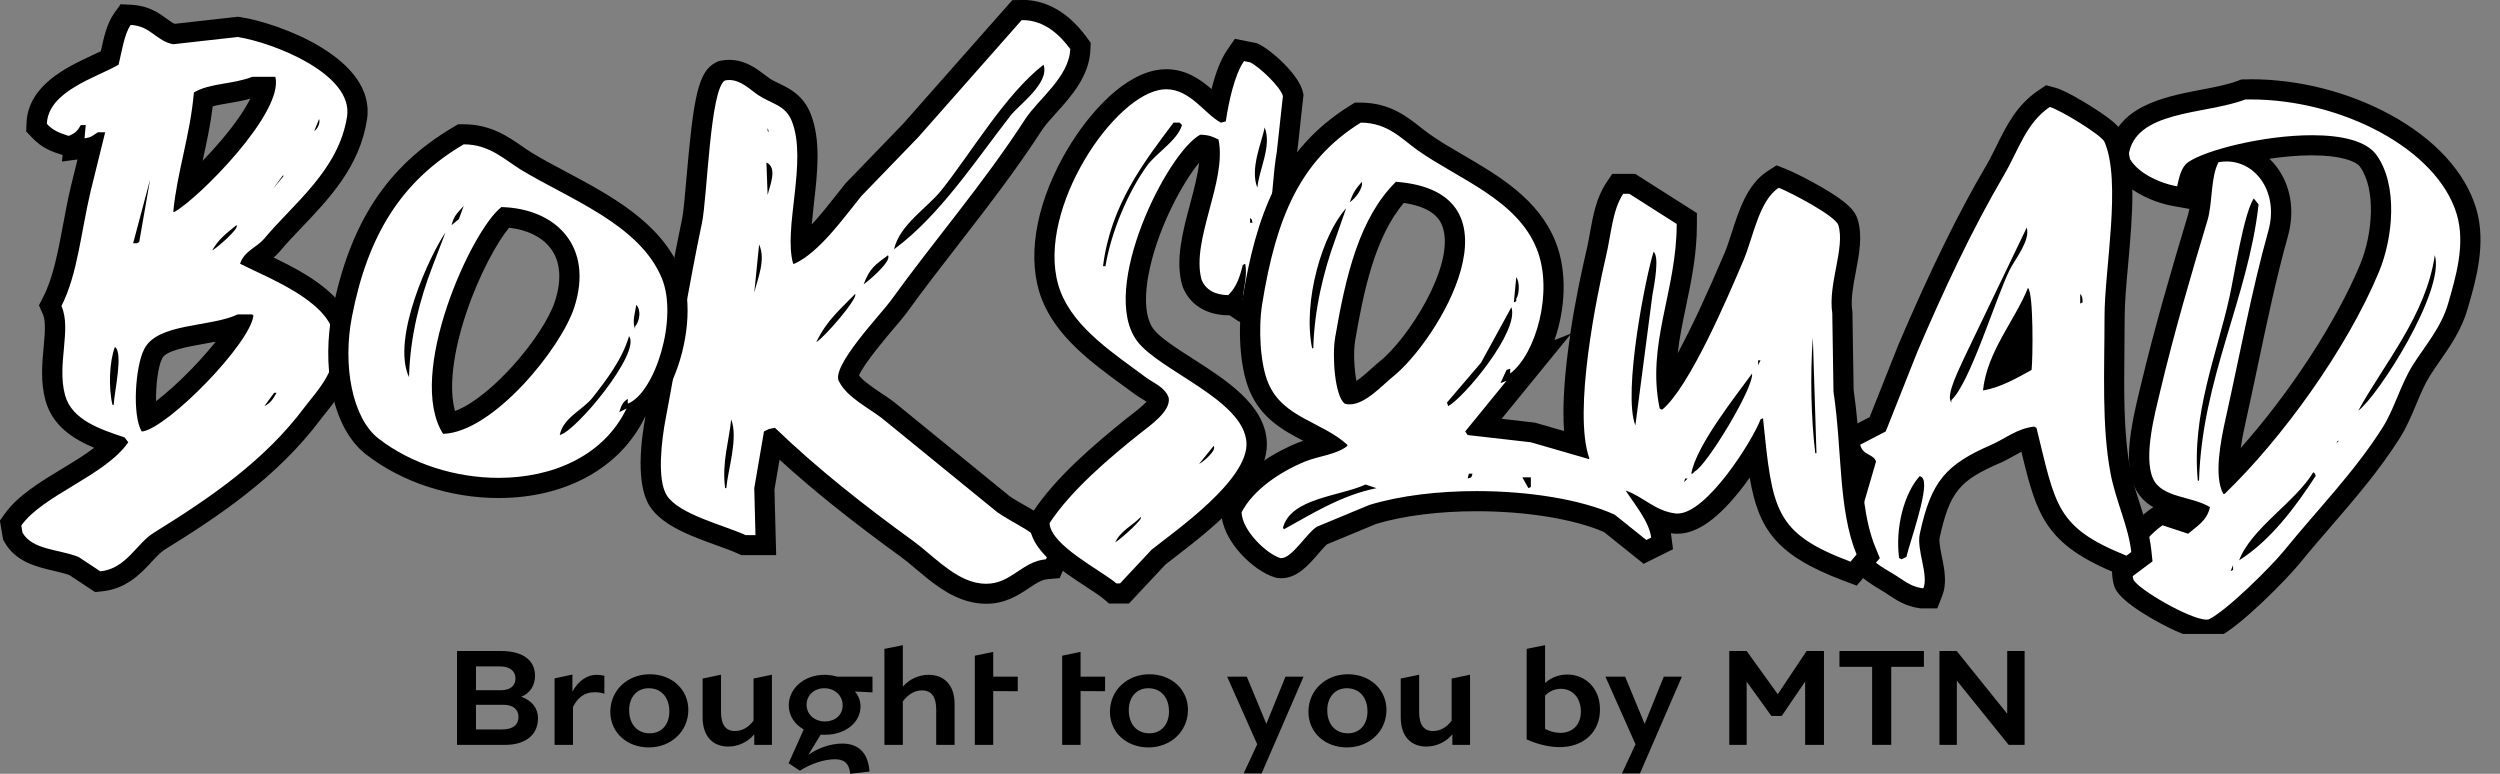
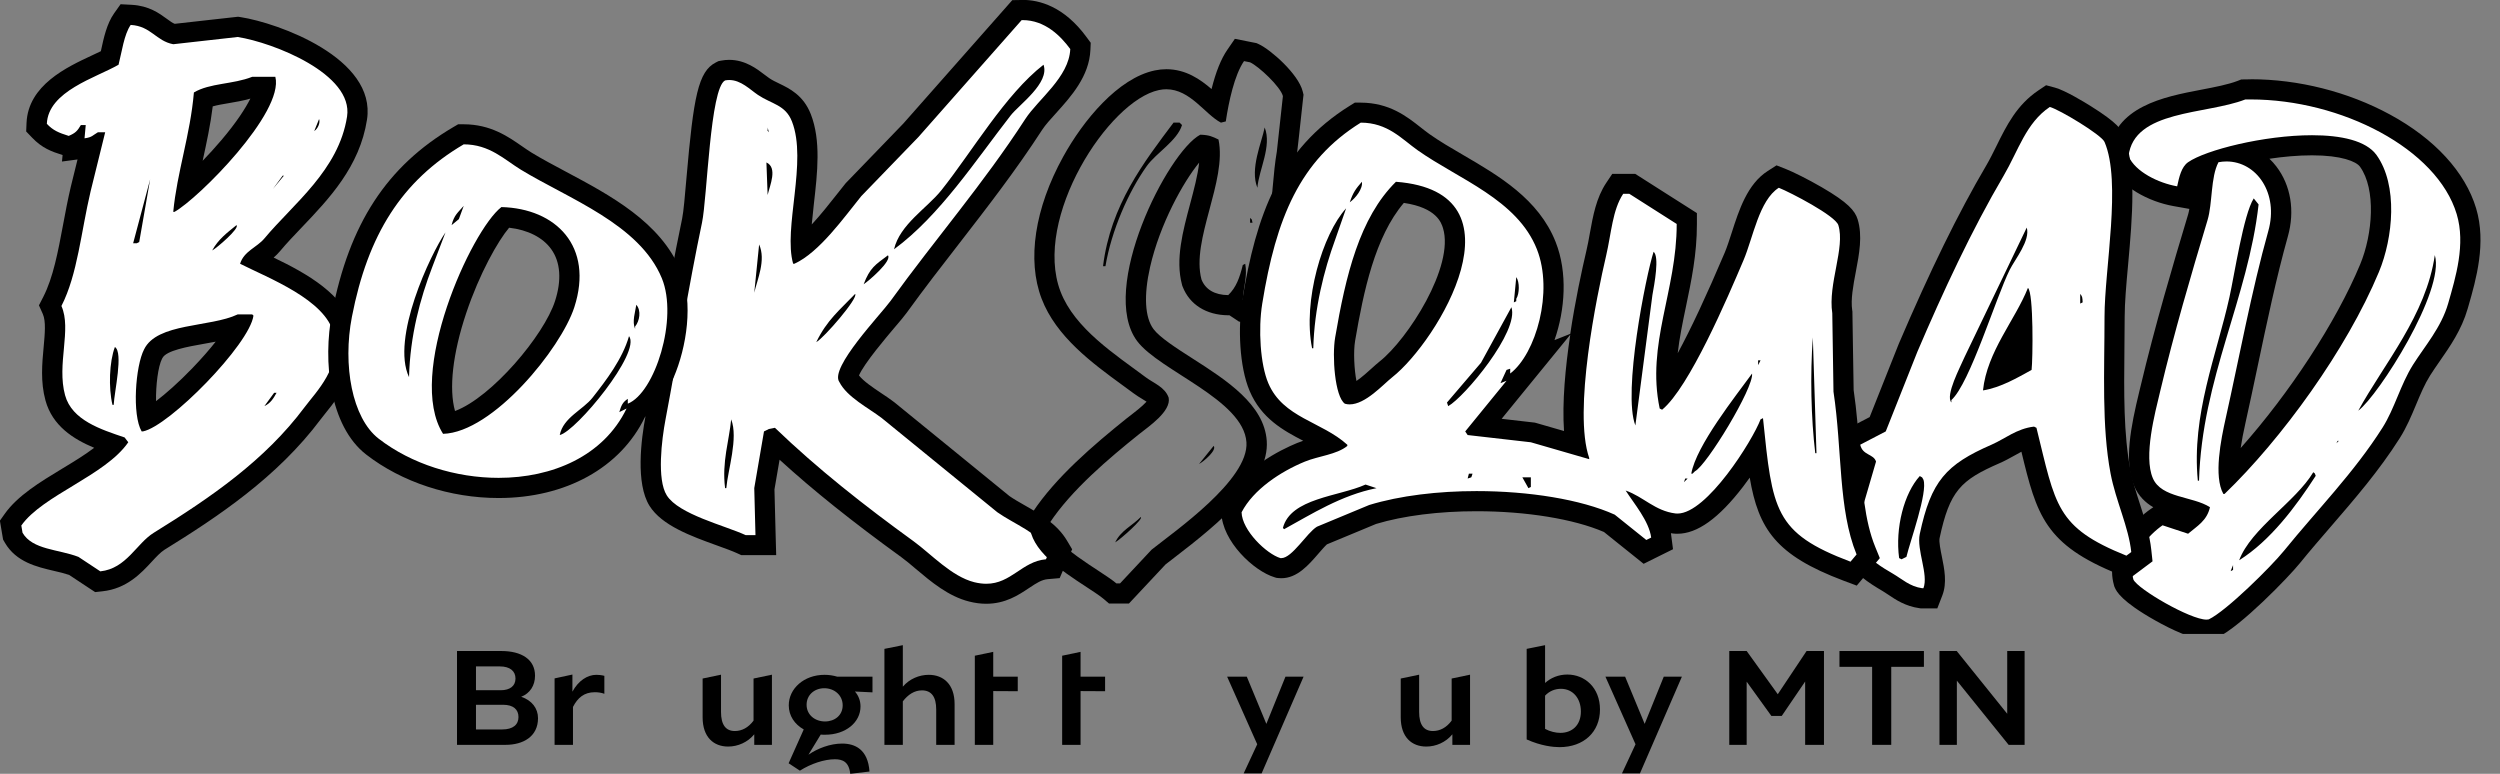
<svg xmlns="http://www.w3.org/2000/svg" width="168" height="52" viewBox="0 0 168 52" fill="none">
  <rect x="0" y="0" width="168" height="52" fill="#808080" stroke="none" />
  <g clip-path="url(#clip0_4124_34222)">
    <path fill-rule="evenodd" clip-rule="evenodd" d="M66.276 39.908C65.963 39.908 65.636 39.864 65.303 39.779C64.054 39.465 62.954 38.54 61.988 37.722C61.631 37.422 61.297 37.138 60.984 36.912C57.22 34.183 54.409 31.896 51.935 29.549L51.37 32.849L51.469 36.638H49.968L49.832 36.574C49.475 36.409 48.964 36.226 48.426 36.03C46.79 35.439 44.935 34.771 44.23 33.642C43.376 32.281 43.825 29.282 44.057 28.053C44.387 26.317 44.693 24.578 44.993 22.896C45.486 20.116 45.949 17.488 46.511 14.83C46.613 14.337 46.711 13.199 46.817 11.993C47.242 7.069 47.548 5.245 48.42 4.799L48.505 4.755L48.6 4.739C48.736 4.712 48.872 4.698 49.008 4.698C49.849 4.698 50.502 5.198 50.979 5.563C51.094 5.654 51.207 5.738 51.316 5.813C51.561 5.978 51.809 6.096 52.071 6.221C52.721 6.532 53.456 6.887 53.858 7.91C54.494 9.531 54.256 11.601 54.028 13.601C53.899 14.722 53.776 15.796 53.827 16.668C54.882 15.887 55.951 14.526 56.774 13.479C56.978 13.219 57.169 12.976 57.349 12.757L57.367 12.733L61.226 8.741L68.338 0.682L68.713 0.676C70.125 0.676 71.387 1.425 72.47 2.901L72.609 3.09L72.599 3.323C72.534 4.867 71.438 6.079 70.472 7.147C70.081 7.582 69.71 7.991 69.468 8.363C67.712 11.075 65.786 13.554 63.924 15.955C62.754 17.465 61.545 19.022 60.382 20.633C60.228 20.842 59.96 21.163 59.616 21.565C58.963 22.331 57.002 24.642 56.992 25.334L57.009 25.364C57.309 25.959 58.122 26.503 58.84 26.982C59.139 27.181 59.422 27.371 59.674 27.563L67.43 33.882C67.736 34.095 68.097 34.304 68.481 34.524C69.444 35.075 70.537 35.703 71.115 36.672L71.292 36.966L70.751 38.219L70.346 38.256C69.754 38.307 69.298 38.614 68.77 38.965C68.11 39.404 67.362 39.904 66.276 39.904V39.908Z" fill="white" />
    <path d="M68.716 1.351C70.23 1.351 71.282 2.425 71.922 3.296C71.843 5.188 69.761 6.67 68.9 7.998C66.061 12.378 62.859 16.049 59.834 20.237C59.201 21.112 55.726 24.729 56.403 25.668C56.921 26.692 58.367 27.414 59.262 28.1C61.848 30.207 64.435 32.315 67.021 34.423C68.127 35.203 69.836 35.844 70.533 37.016C70.451 37.206 70.37 37.395 70.288 37.584C68.678 37.726 67.957 39.229 66.276 39.229C66.031 39.229 65.762 39.195 65.469 39.124C63.941 38.739 62.563 37.222 61.386 36.368C58.095 33.983 54.961 31.525 52.075 28.748C51.938 28.776 51.802 28.802 51.666 28.83L51.34 28.992C51.122 30.262 50.904 31.532 50.686 32.801C50.713 33.855 50.741 34.909 50.768 35.963H50.114C48.709 35.314 45.609 34.568 44.806 33.288C44.135 32.217 44.465 29.546 44.724 28.181C45.581 23.662 46.266 19.278 47.174 14.969C47.528 13.29 47.715 5.917 48.726 5.404C48.821 5.387 48.913 5.377 49.005 5.377C49.791 5.377 50.4 6.018 50.931 6.376C51.86 7.001 52.779 7.038 53.218 8.16C54.273 10.848 52.619 15.347 53.3 17.725H53.382C55.066 16.961 56.737 14.584 57.874 13.185C59.153 11.861 60.433 10.537 61.712 9.214C64.026 6.593 66.341 3.972 68.655 1.351C68.675 1.351 68.695 1.351 68.716 1.351V1.351ZM60.079 16.752C63.159 14.486 65.572 10.764 67.92 7.754C68.484 7.032 70.554 5.579 70.125 4.35C67.552 6.349 65.33 10.183 63.264 12.78C62.301 13.989 60.47 15.077 60.079 16.752ZM51.666 8.889L51.585 8.565C51.619 8.872 51.493 8.666 51.666 8.889ZM51.585 13.104C51.738 12.456 52.269 11.27 51.503 10.916C51.53 11.645 51.557 12.375 51.585 13.104ZM50.686 19.67C50.89 18.775 51.486 17.481 51.013 16.428C50.904 17.509 50.795 18.589 50.686 19.67ZM58.037 19.103C58.374 18.883 59.956 17.532 59.67 17.157C58.813 17.796 58.462 17.991 58.037 19.103ZM54.852 22.993C55.359 22.72 57.7 20.021 57.465 19.751C56.42 20.842 55.573 21.507 54.852 22.993ZM48.726 32.801H48.808C48.91 31.589 49.628 29.427 49.134 28.181C49.005 29.603 48.501 31.035 48.726 32.801V32.801ZM68.716 -8.11024e-05C68.685 -8.11024e-05 68.658 -8.11024e-05 68.627 -8.11024e-05L68.025 0.01L67.63 0.459L60.708 8.298L59.456 9.595L56.89 12.25L56.849 12.29L56.812 12.334C56.631 12.557 56.434 12.804 56.23 13.067C55.736 13.692 55.151 14.438 54.549 15.084C54.59 14.627 54.644 14.151 54.695 13.678C54.933 11.595 55.178 9.443 54.484 7.667C53.984 6.393 53.045 5.944 52.361 5.613C52.122 5.498 51.894 5.39 51.694 5.252C51.608 5.194 51.503 5.113 51.391 5.029C50.867 4.627 50.077 4.022 49.005 4.022C48.825 4.022 48.644 4.039 48.467 4.073L48.277 4.11L48.103 4.198C46.922 4.799 46.606 6.478 46.133 11.932C46.031 13.118 45.935 14.236 45.84 14.688C45.279 17.36 44.812 19.991 44.319 22.774C44.023 24.456 43.713 26.192 43.386 27.924C43.08 29.546 42.706 32.487 43.648 33.994C44.479 35.318 46.449 36.03 48.188 36.658C48.712 36.847 49.206 37.026 49.536 37.178L49.808 37.303H52.16L52.122 35.919L52.081 34.338L52.044 32.889L52.323 31.265L52.388 30.893C54.661 32.967 57.251 35.037 60.579 37.449C60.872 37.661 61.198 37.935 61.542 38.229C62.566 39.093 63.727 40.073 65.129 40.424C65.517 40.522 65.902 40.573 66.269 40.573C67.566 40.573 68.44 39.989 69.145 39.519C69.665 39.171 70.002 38.958 70.4 38.921L71.21 38.85L71.53 38.107L71.677 37.77L71.775 37.54L72.048 36.912L71.697 36.321C71.03 35.199 69.856 34.524 68.818 33.933C68.457 33.727 68.114 33.531 67.838 33.338L63.972 30.187L60.12 27.05L60.103 27.036L60.086 27.023C59.813 26.813 59.511 26.611 59.214 26.415C58.68 26.057 58.03 25.624 57.724 25.229C58.064 24.425 59.599 22.619 60.133 21.99C60.501 21.558 60.766 21.247 60.933 21.014C62.09 19.413 63.295 17.86 64.462 16.357C66.33 13.945 68.267 11.453 70.036 8.72C70.247 8.396 70.601 8.004 70.976 7.592C71.966 6.495 73.201 5.13 73.276 3.344L73.296 2.874L73.017 2.496C71.503 0.425 69.839 -0.007 68.713 -0.007L68.716 -8.11024e-05Z" fill="black" />
    <path fill-rule="evenodd" clip-rule="evenodd" d="M4.958 38.026C4.598 37.895 4.196 37.8 3.777 37.706C2.726 37.462 1.531 37.185 0.926 36.138L0.864 36.034L0.718 35.156L0.878 34.929C1.661 33.818 3.049 32.977 4.519 32.086C5.67 31.386 6.854 30.67 7.633 29.86C6.037 29.309 4.22 28.57 3.72 26.739C3.406 25.604 3.519 24.426 3.617 23.385C3.709 22.406 3.798 21.484 3.509 20.839L3.379 20.545L3.526 20.258C4.233 18.873 4.564 17.107 4.914 15.239C5.071 14.408 5.231 13.55 5.428 12.709L6.122 9.899C6.02 9.926 5.908 9.95 5.772 9.967L4.928 10.078L4.962 9.724C4.938 9.734 4.659 9.852 4.659 9.852L4.417 9.778C3.716 9.558 3.216 9.372 2.658 8.788L2.46 8.582L2.474 8.295C2.563 6.164 4.843 5.103 6.503 4.327C6.82 4.178 7.119 4.039 7.378 3.904C7.405 3.779 7.436 3.648 7.463 3.513C7.63 2.743 7.817 1.871 8.229 1.29L8.447 0.983L8.824 1.003C9.774 1.057 10.345 1.473 10.808 1.81C11.111 2.03 11.353 2.209 11.68 2.29L15.988 1.807L16.08 1.821C18.299 2.168 24.557 4.347 23.999 7.94C23.539 10.889 21.552 12.973 19.799 14.81C19.258 15.377 18.748 15.915 18.295 16.455C18.053 16.742 17.764 16.955 17.509 17.144C17.356 17.255 17.223 17.357 17.118 17.451C17.213 17.498 17.312 17.542 17.414 17.593C19.585 18.62 22.556 20.021 23.09 22.274C23.621 24.527 22.273 26.199 21.382 27.306C21.249 27.472 21.123 27.631 21.014 27.776C18.166 31.589 14.198 34.217 10.699 36.378C10.356 36.591 10.039 36.935 9.699 37.3C9.032 38.023 8.201 38.921 6.82 39.07L6.575 39.097L4.965 38.03L4.958 38.026ZM16.114 21.808C15.375 22.122 14.463 22.284 13.578 22.44C12.159 22.69 10.693 22.95 10.298 23.774C9.862 24.615 9.658 26.945 9.93 28.151C11.56 27.29 15.134 23.726 16.114 21.808ZM13.674 6.65C13.527 8.028 13.248 9.325 12.976 10.585C12.813 11.345 12.653 12.078 12.527 12.811C14.508 11.108 17.567 7.626 17.853 5.84H17.08C16.471 6.063 15.852 6.171 15.246 6.272C14.671 6.37 14.123 6.464 13.674 6.65V6.65Z" fill="white" />
    <path d="M8.783 1.675C10.152 1.753 10.478 2.753 11.642 2.972C13.085 2.81 14.528 2.648 15.971 2.486C18.363 2.861 23.767 4.972 23.322 7.836C22.76 11.436 19.718 13.685 17.768 16.023C17.264 16.627 16.393 16.874 16.134 17.725C18.05 18.694 21.886 20.143 22.423 22.426C22.954 24.675 21.27 26.293 20.463 27.371C17.808 30.927 14.191 33.416 10.335 35.801C9.165 36.523 8.504 38.205 6.742 38.395C6.252 38.07 5.761 37.746 5.271 37.422C3.917 36.902 2.181 36.952 1.514 35.801C1.487 35.639 1.46 35.476 1.433 35.314C2.872 33.271 7.072 31.964 8.62 29.721C8.538 29.613 8.457 29.505 8.375 29.397C6.779 28.857 4.836 28.242 4.373 26.56C3.801 24.473 4.829 22.136 4.128 20.562C5.214 18.441 5.448 15.566 6.088 12.861C6.415 11.537 6.742 10.213 7.068 8.889H6.578C6.231 9.089 6.197 9.227 5.68 9.295C5.707 8.997 5.734 8.7 5.761 8.403H5.435C5.197 8.802 5.077 8.937 4.618 9.133C3.931 8.916 3.573 8.768 3.148 8.322C3.24 6.123 6.449 5.225 7.967 4.35C8.184 3.506 8.338 2.307 8.783 1.675V1.675ZM11.642 14.239H11.724C13.327 13.348 19.108 7.555 18.503 5.161H16.951C15.648 5.677 14.106 5.573 13.03 6.214C12.786 9.068 11.894 11.581 11.642 14.239V14.239ZM21.116 8.808C21.365 8.646 21.535 8.238 21.443 7.998C21.334 8.268 21.225 8.538 21.116 8.808ZM18.339 12.699C18.584 12.402 18.829 12.105 19.075 11.807H18.993C18.775 12.105 18.557 12.402 18.339 12.699V12.699ZM8.947 16.347H9.192L9.355 16.266C9.6 14.861 9.845 13.456 10.09 12.051C9.709 13.483 9.328 14.915 8.947 16.347ZM14.256 16.833C14.559 16.678 16.141 15.317 15.889 15.131C15.249 15.651 14.667 16.083 14.256 16.833ZM9.519 28.992H9.6C11.363 28.654 16.774 23.145 17.033 21.21L16.951 21.129H15.971C14.12 22.007 10.55 21.686 9.682 23.48C9.103 24.594 8.865 27.874 9.519 28.992V28.992ZM7.558 27.209H7.64C7.684 26.314 8.3 23.696 7.722 23.318C7.344 24.297 7.286 26.067 7.558 27.209V27.209ZM17.768 27.29C18.173 27.104 18.38 26.773 18.584 26.398H18.421C18.203 26.695 17.985 26.992 17.768 27.29ZM8.103 0.284L7.667 0.898C7.177 1.594 6.973 2.536 6.793 3.367L6.776 3.442C6.599 3.529 6.405 3.617 6.204 3.712C4.485 4.512 1.889 5.725 1.783 8.265L1.759 8.835L2.158 9.251C2.825 9.95 3.454 10.183 4.206 10.419L4.165 10.855L5.21 10.716L4.761 12.537C4.557 13.405 4.393 14.273 4.237 15.111C3.897 16.931 3.573 18.65 2.91 19.947L2.617 20.518L2.879 21.105C3.093 21.588 3.015 22.429 2.933 23.318C2.831 24.415 2.712 25.658 3.056 26.911C3.526 28.62 4.931 29.509 6.33 30.093C5.69 30.579 4.917 31.049 4.159 31.505C2.692 32.393 1.177 33.312 0.313 34.538L-0.007 34.99L0.085 35.534L0.146 35.899L0.167 36.02L0.208 36.26L0.33 36.473C1.086 37.773 2.488 38.097 3.617 38.361C3.988 38.445 4.339 38.53 4.645 38.634L5.248 39.033L5.983 39.519L6.394 39.789L6.884 39.735C8.521 39.56 9.488 38.513 10.192 37.753C10.499 37.422 10.788 37.111 11.05 36.946C14.599 34.75 18.632 32.082 21.552 28.174C21.651 28.043 21.773 27.887 21.906 27.725C22.821 26.59 24.353 24.689 23.744 22.119C23.196 19.802 20.582 18.363 18.39 17.309C18.533 17.184 18.676 17.046 18.812 16.884C19.248 16.36 19.752 15.833 20.286 15.273C22.107 13.364 24.172 11.2 24.662 8.042C25.309 3.898 18.669 1.54 16.178 1.152L15.998 1.125L15.814 1.145L14.089 1.337L11.741 1.601C11.591 1.543 11.441 1.435 11.207 1.263C10.703 0.895 10.012 0.388 8.858 0.324L8.103 0.284V0.284ZM14.3 7.147C14.613 7.059 14.98 6.998 15.358 6.934C15.818 6.856 16.318 6.772 16.825 6.626C16.498 7.275 15.91 8.2 14.875 9.42C14.456 9.913 14.031 10.379 13.619 10.804L13.636 10.723C13.885 9.578 14.14 8.4 14.296 7.147H14.3ZM10.485 26.955C10.468 25.915 10.618 24.625 10.893 24.098L10.904 24.081L10.914 24.064C11.162 23.554 12.629 23.294 13.701 23.105C13.963 23.058 14.228 23.01 14.494 22.96C14.096 23.466 13.582 24.061 12.939 24.729C11.989 25.716 11.138 26.459 10.488 26.955H10.485Z" fill="black" />
-     <path fill-rule="evenodd" clip-rule="evenodd" d="M74.77 39.88L74.579 39.718C74.328 39.506 73.875 39.208 73.392 38.891C71.762 37.824 69.914 36.611 69.849 35.182L69.839 34.963L69.958 34.781C71.442 32.535 73.916 30.41 76.145 28.627C76.223 28.563 76.319 28.492 76.421 28.411C77.384 27.674 77.87 27.161 77.867 26.891C77.755 26.638 77.499 26.472 77.105 26.232C76.928 26.124 76.747 26.016 76.57 25.881C76.322 25.695 76.06 25.506 75.794 25.31C73.895 23.926 71.534 22.203 70.629 19.825C69.71 17.414 70.22 14.145 72.034 10.855C73.654 7.92 75.893 5.772 77.741 5.387C77.955 5.343 78.17 5.319 78.377 5.319C79.691 5.319 80.634 6.177 81.389 6.866C81.542 7.005 81.689 7.14 81.832 7.261C82.131 5.63 82.536 4.441 83.036 3.718L83.291 3.35L84.221 3.536L84.292 3.57C84.98 3.884 86.64 5.373 86.872 6.289L86.902 6.407L86.477 10.277V10.298C86.317 11.183 86.218 12.419 86.113 13.729C85.888 16.485 85.657 19.336 84.84 20.734L84.605 21.139L83.506 20.957L82.819 20.501H82.529C81.338 20.487 80.477 19.96 80.106 19.018L80.093 18.984L80.082 18.947C79.677 17.424 80.161 15.617 80.63 13.871C81.008 12.459 81.399 11.004 81.27 9.835C81.134 9.781 81.011 9.751 80.835 9.734C79.664 10.551 77.445 14.165 76.618 17.792C76.131 19.923 76.251 21.551 76.962 22.507C77.455 23.172 78.585 23.895 79.783 24.662C81.903 26.02 84.302 27.56 84.445 29.671C84.605 32.052 81.457 34.669 78.493 36.935C78.251 37.121 78.034 37.287 77.86 37.425L75.57 39.874H74.777L74.77 39.88Z" fill="white" />
    <path d="M83.598 4.107C83.734 4.134 83.87 4.161 84.006 4.188C84.588 4.455 86.051 5.826 86.211 6.458C86.075 7.701 85.939 8.943 85.803 10.186C85.33 12.882 85.371 18.485 84.251 20.4C84.088 20.373 83.924 20.346 83.761 20.319C83.68 20.265 83.598 20.21 83.516 20.157C83.557 19.282 83.836 18.589 83.68 17.725L83.516 17.806C83.305 18.66 83.074 19.316 82.536 19.832C81.614 19.822 81.001 19.447 80.739 18.779C80.031 16.12 82.468 12.165 81.883 9.376C81.495 9.187 81.263 9.068 80.657 9.052C78.452 10.223 73.821 19.424 76.41 22.913C77.898 24.915 83.567 26.854 83.761 29.721C83.931 32.237 78.966 35.682 77.391 36.935C76.683 37.692 75.975 38.449 75.267 39.205H75.022C73.984 38.32 70.598 36.645 70.53 35.152C72 32.926 74.508 30.809 76.574 29.154C77.186 28.664 78.718 27.641 78.534 26.722C78.279 26.003 77.54 25.763 76.982 25.344C74.978 23.845 72.221 22.092 71.265 19.589C69.39 14.678 74.488 6.762 77.88 6.052C78.054 6.015 78.217 5.998 78.377 5.998C79.987 5.998 80.981 7.687 82.046 8.241C82.155 8.214 82.264 8.187 82.373 8.16C82.57 6.849 82.951 5.043 83.598 4.107V4.107ZM74.124 17.887H74.287C74.688 15.492 75.835 12.882 77.064 11.159C77.697 10.271 79.106 9.47 79.432 8.403C79.378 8.349 79.323 8.295 79.269 8.241H78.861C76.873 10.892 74.63 13.783 74.124 17.887V17.887ZM84.496 12.618C84.595 11.399 85.483 9.818 84.986 8.565C84.789 9.578 83.979 11.341 84.496 12.618ZM84.006 14.969H84.169C84.095 14.672 84.169 14.803 84.006 14.645V14.969ZM80.576 31.18C80.852 31.042 81.801 30.248 81.556 29.965L80.576 31.18ZM74.94 36.449C75.308 36.233 76.887 34.831 76.655 34.747C76.084 35.331 75.311 35.659 74.94 36.449ZM82.985 2.607L82.478 3.344C82.056 3.952 81.702 4.837 81.416 5.985C80.664 5.336 79.688 4.651 78.381 4.651C78.126 4.651 77.864 4.678 77.605 4.732C75.138 5.249 72.803 8.069 71.442 10.538C69.533 13.999 69.005 17.475 69.996 20.069C70.972 22.632 73.426 24.419 75.396 25.858C75.662 26.05 75.92 26.239 76.169 26.425C76.373 26.577 76.577 26.702 76.757 26.81C76.836 26.857 76.948 26.925 77.047 26.992C76.764 27.306 76.223 27.722 76.016 27.881C75.907 27.962 75.808 28.039 75.726 28.104C73.46 29.921 70.935 32.089 69.4 34.413L69.158 34.777L69.179 35.213C69.257 36.986 71.261 38.3 73.024 39.455C73.487 39.759 73.926 40.046 74.144 40.232L74.525 40.556H75.866L76.271 40.124L77.159 39.175L78.326 37.928C78.493 37.797 78.691 37.645 78.912 37.476C82.015 35.102 85.31 32.342 85.126 29.63C84.959 27.181 82.407 25.544 80.154 24.101C79.061 23.402 77.935 22.679 77.513 22.112C76.934 21.332 76.853 19.852 77.285 17.948C77.942 15.06 79.514 12.226 80.583 10.929C80.491 11.784 80.229 12.753 79.977 13.702C79.487 15.536 78.976 17.431 79.429 19.126L79.449 19.201L79.477 19.272C79.946 20.471 81.059 21.17 82.526 21.187H82.621L82.767 21.285L82.839 21.332L83.012 21.447L83.254 21.609L83.543 21.656L83.812 21.7L84.033 21.737L84.962 21.889L85.436 21.082C86.331 19.552 86.569 16.624 86.797 13.793C86.902 12.5 87.001 11.277 87.151 10.423L87.157 10.379V10.335L87.283 9.227L87.569 6.606L87.597 6.366L87.539 6.133C87.246 4.972 85.398 3.34 84.585 2.965L84.438 2.898L84.282 2.867L84.061 2.824L83.873 2.786L82.992 2.611L82.985 2.607Z" fill="black" />
    <path fill-rule="evenodd" clip-rule="evenodd" d="M148.71 41.924C147.44 41.924 143.615 39.789 143.176 38.837L143.152 38.79L143.139 38.739C142.642 36.966 144.201 35.145 145.371 34.352L145.65 34.163L147.328 34.717C147.328 34.717 147.355 34.696 147.369 34.683C147.682 34.436 147.913 34.244 148.07 34.021C147.801 33.919 147.495 33.838 147.178 33.751C146.14 33.467 144.963 33.146 144.473 32.011C143.796 30.434 144.452 27.718 144.844 26.094L144.926 25.753C145.906 21.632 147.09 17.634 148.121 14.205C148.244 13.793 148.298 13.253 148.356 12.679C148.427 11.976 148.499 11.254 148.713 10.636C148.339 10.784 148.046 10.926 147.856 11.058C147.621 11.223 147.495 11.804 147.393 12.27L147.253 12.909L146.607 12.794C145.143 12.534 143.408 11.682 142.836 10.372L142.765 10.207L142.785 10.028C143.091 7.329 145.943 6.782 148.461 6.302C149.428 6.117 150.34 5.941 151.055 5.664L151.167 5.62H151.286C151.412 5.613 151.541 5.613 151.667 5.613C158.303 5.613 164.807 9.285 166.164 13.8C166.811 15.945 166.164 18.187 165.651 19.988L165.596 20.173C165.222 21.477 164.47 22.558 163.806 23.51C163.571 23.848 163.35 24.165 163.149 24.483C162.758 25.108 162.469 25.797 162.162 26.526C161.856 27.259 161.54 28.016 161.104 28.701C159.75 30.839 158.119 32.727 156.544 34.551C155.846 35.358 155.125 36.196 154.444 37.033C153.546 38.141 150.462 41.211 149.145 41.84L149.088 41.867L149.026 41.883C148.928 41.91 148.819 41.924 148.703 41.924H148.71ZM151.078 9.943C151.773 10.159 152.392 10.592 152.858 11.203C153.702 12.304 153.94 13.803 153.518 15.313C152.739 18.09 152.089 21.176 151.46 24.162C151.194 25.422 150.932 26.661 150.67 27.84C150.517 28.529 150.119 30.312 150.211 31.559C154.002 27.681 157.806 22.095 159.664 17.627C160.57 15.448 160.849 12.179 159.576 10.416C159.089 9.74 157.748 9.369 155.798 9.369C154.226 9.369 152.521 9.612 151.078 9.94V9.943Z" fill="white" />
    <path d="M151.247 6.683C157.331 6.683 163.77 9.993 165.09 14.387C165.7 16.416 165.019 18.635 164.519 20.385C164.053 22.009 162.94 23.266 162.15 24.519C161.31 25.856 160.918 27.454 160.108 28.734C158.182 31.773 155.701 34.279 153.493 37.002C152.615 38.083 149.616 41.055 148.429 41.622C148.385 41.632 148.337 41.639 148.279 41.639C147.183 41.639 143.658 39.589 143.365 38.947C142.95 37.468 144.461 35.884 145.325 35.3C145.897 35.489 146.469 35.678 147.04 35.867C147.639 35.357 148.31 34.992 148.51 34.084C147.343 33.334 145.25 33.479 144.672 32.138C144.035 30.659 144.818 27.744 145.162 26.302C146.108 22.327 147.221 18.534 148.347 14.792C148.687 13.664 148.548 11.908 149.082 10.901C149.266 10.867 149.443 10.85 149.62 10.85C151.645 10.85 153.142 12.988 152.431 15.521C151.315 19.497 150.46 24.113 149.572 28.085C149.242 29.561 148.749 32.007 149.409 33.192H149.491C153.326 29.504 157.695 23.485 159.863 18.277C160.823 15.971 161.156 12.438 159.7 10.415C158.999 9.445 157.311 9.087 155.371 9.087C152.135 9.087 148.211 10.084 147.04 10.901C146.588 11.219 146.441 11.891 146.305 12.522C145.056 12.299 143.501 11.556 143.038 10.496C143.392 7.378 148.245 7.709 150.879 6.686C151.002 6.686 151.124 6.683 151.247 6.683V6.683ZM147.694 32.3H147.775C147.969 25.434 151.076 20.037 151.777 13.738C151.669 13.603 151.56 13.468 151.451 13.333C150.76 14.424 150.161 18.436 149.817 19.98C148.956 23.864 147.262 27.869 147.694 32.3V32.3ZM158.475 27.599C159.836 26.579 164.328 19.53 163.62 17.142C163.042 21.172 160.2 24.451 158.475 27.599ZM157.005 29.788C157.059 29.733 157.114 29.68 157.168 29.625H157.086C157.059 29.68 157.032 29.733 157.005 29.788ZM150.471 37.65C152.57 36.333 154.279 34.043 155.616 31.976C155.514 31.73 155.616 31.878 155.453 31.733C154.279 33.709 151.264 35.519 150.471 37.65ZM149.899 38.38L150.062 38.299V37.974C150.008 38.109 149.953 38.245 149.899 38.38V38.38ZM151.247 5.332C151.114 5.332 150.981 5.332 150.848 5.335L150.607 5.342L150.382 5.43C149.729 5.683 148.844 5.852 147.908 6.031C145.434 6.504 142.048 7.152 141.684 10.344L141.643 10.702L141.789 11.033C142.463 12.573 144.423 13.559 146.064 13.85L147.125 14.039C147.102 14.174 147.074 14.295 147.044 14.403C146.009 17.842 144.821 21.857 143.838 25.991L143.756 26.329C143.198 28.636 142.712 31.024 143.419 32.669C143.705 33.334 144.171 33.776 144.699 34.087L144.559 34.182C143.413 34.958 141.415 37.029 142.055 39.309L142.082 39.41L142.126 39.508C142.228 39.731 142.541 40.41 144.852 41.706C145.893 42.291 147.33 42.986 148.279 42.986C148.453 42.986 148.623 42.966 148.779 42.926L148.902 42.892L149.018 42.838C150.58 42.095 153.778 38.802 154.551 37.846C155.225 37.015 155.943 36.184 156.637 35.381C158.23 33.536 159.877 31.632 161.259 29.45C161.725 28.717 162.051 27.933 162.368 27.174C162.661 26.471 162.94 25.809 163.304 25.231C163.494 24.927 163.712 24.617 163.94 24.286C164.634 23.289 165.421 22.161 165.826 20.75L165.88 20.564C166.394 18.777 167.095 16.332 166.394 13.995C165.662 11.563 163.607 9.324 160.605 7.696C157.791 6.169 154.466 5.325 151.243 5.325L151.247 5.332ZM152.506 10.668C153.435 10.53 154.415 10.438 155.368 10.438C157.342 10.438 158.335 10.85 158.591 11.202C159.68 12.711 159.451 15.724 158.604 17.764C156.984 21.658 153.86 26.417 150.573 30.108C150.644 29.629 150.75 29.058 150.903 28.383C151.168 27.197 151.424 25.985 151.696 24.698C152.322 21.722 152.972 18.645 153.744 15.889C154.228 14.174 153.945 12.458 152.972 11.188C152.829 11.002 152.676 10.83 152.509 10.671L152.506 10.668Z" fill="black" />
    <path fill-rule="evenodd" clip-rule="evenodd" d="M129.128 40.205L129.084 40.198C128.305 40.093 127.767 39.729 127.291 39.408C127.151 39.313 127.015 39.222 126.872 39.138C125.024 38.057 123.772 37.054 124.514 33.943L125.32 31.177L125.276 31.153C124.987 30.995 124.5 30.724 124.347 30.029L124.234 29.526L126.184 28.512L128.216 23.395C130.336 18.438 132.191 14.651 134.059 11.47C134.321 11.024 134.553 10.551 134.781 10.095C135.41 8.822 136.06 7.508 137.371 6.63L137.629 6.458L137.932 6.539C138.521 6.698 141.699 8.45 142.053 9.275C142.914 11.274 142.608 14.712 142.336 17.748C142.217 19.072 142.108 20.319 142.108 21.295C142.108 22.014 142.101 22.74 142.091 23.46C142.06 26.422 142.029 29.218 142.502 31.704C142.652 32.494 142.907 33.285 143.156 34.051C143.469 35.024 143.796 36.03 143.901 37.03L143.942 37.412L142.999 38.114L142.642 37.972C137.925 36.078 137.527 34.429 136.462 30.022C136.414 29.833 136.37 29.634 136.319 29.434C135.856 29.566 135.444 29.796 135.016 30.039C134.726 30.201 134.427 30.37 134.107 30.508C131.33 31.718 130.411 32.589 129.679 36.027C129.601 36.402 129.717 36.98 129.833 37.537C129.989 38.31 130.153 39.107 129.894 39.776L129.727 40.208H129.132L129.128 40.205ZM135.676 22.007C135.073 23.061 134.454 24.142 134.131 25.3C134.74 25.071 135.329 24.747 135.877 24.446C135.911 23.821 135.921 22.656 135.894 21.626C135.822 21.754 135.747 21.882 135.676 22.007Z" fill="white" />
    <path d="M137.748 7.187C138.402 7.366 141.22 9.062 141.424 9.538C142.577 12.22 141.424 18.073 141.424 21.291C141.424 24.929 141.226 28.647 141.832 31.829C142.186 33.676 143.044 35.409 143.221 37.098C143.112 37.179 143.003 37.26 142.894 37.341C138.147 35.433 138.143 33.98 136.85 28.749L136.687 28.668C135.523 28.803 134.733 29.488 133.828 29.884C130.769 31.218 129.765 32.329 129.009 35.882C128.781 36.959 129.611 38.607 129.254 39.529H129.172C128.339 39.414 127.815 38.908 127.212 38.557C125.555 37.591 124.507 36.878 125.17 34.099C125.47 33.072 125.769 32.045 126.069 31.018C125.909 30.491 125.167 30.613 125.007 29.884C125.579 29.586 126.15 29.289 126.722 28.992C127.43 27.209 128.138 25.425 128.846 23.642C130.571 19.606 132.487 15.482 134.645 11.807C135.635 10.122 136.145 8.261 137.748 7.187V7.187ZM131.133 27.046V26.884C132.378 25.763 134.114 20.018 135.053 18.13C135.397 17.438 136.455 16.154 136.197 15.293C134.808 18.184 133.42 21.075 132.031 23.966C131.718 24.689 130.714 26.574 131.133 27.046ZM133.256 26.236C134.454 26.043 135.581 25.378 136.523 24.858C136.605 24.182 136.666 19.677 136.278 19.346C135.41 21.524 133.532 23.618 133.256 26.236ZM139.79 20.4L139.954 20.319C139.937 19.967 139.933 19.927 139.79 19.751V20.4ZM127.784 37.584C127.893 37.53 128.002 37.476 128.111 37.422C128.352 36.398 129.56 33.072 129.254 32.234C129.125 32.015 129.227 32.123 129.009 31.991C127.954 33.153 127.348 35.473 127.621 37.503C127.675 37.53 127.73 37.557 127.784 37.584V37.584ZM137.507 5.721L136.989 6.069C135.526 7.049 134.835 8.447 134.168 9.798C133.937 10.264 133.719 10.707 133.471 11.129C131.585 14.337 129.72 18.147 127.593 23.115L127.587 23.132L127.58 23.149L125.79 27.654L125.64 28.029L125.072 28.323L124.374 28.684L123.455 29.164L123.676 30.171C123.823 30.829 124.194 31.231 124.517 31.474L123.86 33.72L123.85 33.754L123.843 33.788C122.996 37.337 124.554 38.574 126.518 39.722C126.634 39.789 126.763 39.877 126.899 39.968C127.382 40.296 128.049 40.742 128.985 40.87L129.077 40.884H130.187L130.524 40.016C130.854 39.165 130.66 38.229 130.493 37.402C130.408 36.979 130.289 36.402 130.34 36.166C131.02 32.974 131.766 32.261 134.372 31.126C134.726 30.974 135.039 30.795 135.346 30.627C135.516 30.532 135.679 30.441 135.839 30.356C136.87 34.622 137.408 36.601 142.383 38.597L143.095 38.884L143.711 38.425L143.915 38.273L144.034 38.182L144.65 37.722L144.568 36.962C144.456 35.895 144.119 34.855 143.796 33.849C143.554 33.102 143.306 32.332 143.163 31.582C142.7 29.161 142.731 26.395 142.761 23.47C142.768 22.757 142.778 22.021 142.778 21.298C142.778 20.352 142.887 19.12 143.006 17.813C143.299 14.547 143.598 11.173 142.669 9.014C142.543 8.724 142.356 8.288 140.471 7.113C140.086 6.873 138.776 6.073 138.099 5.89L137.497 5.728L137.507 5.721Z" fill="black" />
    <path fill-rule="evenodd" clip-rule="evenodd" d="M124.112 38.377C119.229 36.533 118.548 34.868 118.01 30.197C116.785 32.244 114.617 35.186 112.729 35.186C112.654 35.186 112.582 35.182 112.507 35.172C112.024 35.115 111.606 34.973 111.228 34.797C111.425 35.199 111.578 35.615 111.633 36.037L111.694 36.513L110.544 37.084L108.148 35.162C106.035 34.23 102.71 33.673 99.225 33.673C96.622 33.673 94.144 33.99 92.242 34.568L88.818 35.99C88.635 36.121 88.332 36.469 88.09 36.75C87.454 37.483 86.855 38.175 86.106 38.175C86.058 38.175 86.014 38.175 85.966 38.168L85.909 38.161L85.854 38.145C84.66 37.79 82.795 35.986 82.754 34.436V34.264L82.829 34.108C83.584 32.653 85.299 31.265 87.42 30.39C87.808 30.231 88.219 30.123 88.614 30.018C88.862 29.951 89.108 29.887 89.332 29.816C88.924 29.552 88.485 29.326 88.029 29.09C86.695 28.401 85.317 27.685 84.602 26.009C84.03 24.672 83.836 22.213 84.149 20.288C85.048 14.736 86.572 10.463 91.075 7.663L91.241 7.559H91.439C93.133 7.562 94.154 8.369 95.053 9.078C95.257 9.241 95.461 9.399 95.669 9.548C96.377 10.044 97.159 10.504 97.99 10.987C100.382 12.382 102.86 13.827 103.915 16.499C104.854 18.88 104.33 22.048 103.173 24.084L103.414 23.99L99.603 28.661L103.009 29.049L105.885 29.883C105.283 26.05 106.763 19.18 107.273 16.998C107.365 16.6 107.44 16.184 107.515 15.779C107.712 14.678 107.917 13.537 108.512 12.645L108.713 12.344H109.686L113.351 14.678V15.046C113.351 16.998 112.984 18.765 112.627 20.471C112.225 22.389 111.84 24.219 112.021 26.165C113.688 23.929 115.778 19.001 116.533 17.218C116.7 16.823 116.857 16.343 117.017 15.837C117.476 14.408 117.997 12.79 119.161 12.047L119.457 11.858L119.783 11.986C119.824 12.003 123.826 13.773 124.184 14.928C124.473 15.867 124.265 16.968 124.044 18.133C123.86 19.103 123.67 20.102 123.799 20.943L123.806 20.987L123.887 26.256C124.098 27.674 124.201 29.083 124.296 30.447C124.466 32.859 124.629 35.139 125.388 37L125.541 37.374L124.561 38.543L124.109 38.371L124.112 38.377ZM94.069 12.915C91.83 15.31 90.996 19.255 90.394 22.784C90.193 23.953 90.421 25.955 90.717 26.496C91.289 26.472 92.126 25.716 92.626 25.263C92.817 25.087 92.984 24.939 93.137 24.817C95.25 23.152 98.517 18.039 97.622 15.131C97.234 13.871 96.04 13.128 94.069 12.915V12.915Z" fill="white" />
    <path d="M91.439 8.241C93.263 8.244 94.192 9.339 95.277 10.105C98.031 12.047 101.964 13.412 103.281 16.752C104.405 19.596 103.224 23.774 101.485 25.101V24.777C101.403 24.804 101.321 24.831 101.24 24.858C101.103 25.155 100.967 25.452 100.831 25.749C100.967 25.695 101.103 25.641 101.24 25.587C100.314 26.722 99.388 27.857 98.463 28.992L98.626 29.235C100.042 29.397 101.457 29.559 102.873 29.721C104.18 30.1 105.487 30.478 106.794 30.856V30.775C105.705 27.631 107.297 19.896 107.937 17.157C108.281 15.681 108.359 14.101 109.08 13.023H109.489C110.551 13.699 111.612 14.374 112.674 15.05C112.681 19.542 110.622 23.118 111.531 27.452L111.694 27.533C113.521 26.033 116.098 20.001 117.166 17.482C117.813 15.958 118.211 13.462 119.535 12.618C120.304 12.922 123.34 14.496 123.537 15.131C124.007 16.647 122.829 19.079 123.129 21.048C123.156 22.804 123.183 24.561 123.21 26.317C123.806 30.268 123.516 34.21 124.762 37.26C124.626 37.422 124.49 37.584 124.354 37.746C119.218 35.807 119.109 34.284 118.473 28.1C118.419 28.127 118.364 28.154 118.31 28.181C117.772 29.603 114.702 34.511 112.729 34.511C112.681 34.511 112.637 34.511 112.592 34.504C111.214 34.335 110.435 33.376 109.244 32.964C109.792 33.825 110.816 35.014 110.959 36.125C110.85 36.179 110.741 36.233 110.632 36.287C109.924 35.72 109.217 35.152 108.509 34.585C106.239 33.558 102.73 33.001 99.225 33.001C96.656 33.001 94.086 33.301 92.01 33.936C90.84 34.423 89.669 34.909 88.498 35.395C87.818 35.807 86.834 37.506 86.103 37.506C86.085 37.506 86.065 37.506 86.048 37.506C85.109 37.226 83.465 35.642 83.434 34.426C84.227 32.896 86.048 31.694 87.682 31.022C88.611 30.64 89.812 30.555 90.54 29.968V29.887C88.811 28.32 86.225 28.083 85.231 25.753C84.694 24.493 84.544 22.125 84.823 20.403C85.755 14.651 87.341 10.791 91.439 8.244V8.241ZM90.693 27.175C91.762 27.175 92.939 25.841 93.562 25.348C96.625 22.933 102.713 12.895 93.807 12.216C91.357 14.631 90.431 18.525 89.723 22.673C89.509 23.916 89.696 26.651 90.377 27.131C90.482 27.161 90.588 27.175 90.693 27.175V27.175ZM90.704 13.594C91.091 13.32 91.599 12.679 91.52 12.216C91.126 12.669 90.928 12.919 90.704 13.594ZM88.172 23.402H88.253C88.321 20.731 88.971 18.167 89.723 16.107C89.969 15.404 90.213 14.702 90.459 13.999C88.883 15.719 87.532 20.221 88.172 23.402ZM109.897 28.59C110.278 25.672 110.659 22.754 111.041 19.836C111.18 19.059 111.52 17.255 111.122 16.918C110.608 18.502 109.033 26.388 109.897 28.59ZM101.73 20.322L101.893 20.241V20.079C102.111 19.738 102.128 18.954 101.893 18.62L101.73 20.322ZM97.319 27.293C98.398 26.698 102.118 22.254 101.566 20.646C100.886 21.889 100.205 23.132 99.524 24.375C98.762 25.267 98 26.158 97.237 27.05C97.265 27.131 97.292 27.212 97.319 27.293ZM121.985 30.454H122.067C121.985 27.86 121.903 25.267 121.822 22.673C121.638 25.199 121.703 28.083 121.985 30.454V30.454ZM118.146 24.537C118.201 24.429 118.255 24.321 118.31 24.213H118.146V24.537ZM113.654 31.832H113.736L113.899 31.67C114.689 31.278 117.871 26.04 117.738 25.104C116.642 26.611 113.978 29.954 113.654 31.832ZM98.626 32.156C98.97 32.031 98.827 32.17 98.953 31.832H98.708L98.626 32.156V32.156ZM102.71 32.805L102.873 32.724V32.075H102.301C102.438 32.319 102.574 32.562 102.71 32.805ZM113.164 32.4C113.246 32.319 113.328 32.237 113.409 32.156H113.246L113.164 32.4ZM86.293 35.561C88.131 34.554 90.125 33.281 92.5 32.805C92.255 32.724 92.01 32.643 91.765 32.562C89.972 33.369 86.725 33.47 86.211 35.48L86.293 35.561ZM91.051 6.893L90.717 7.099C85.994 10.034 84.408 14.455 83.479 20.19C83.193 21.96 83.271 24.621 83.979 26.28C84.758 28.114 86.239 28.928 87.576 29.62C87.436 29.667 87.3 29.718 87.161 29.772C86.072 30.221 83.414 31.511 82.226 33.805L82.066 34.112L82.077 34.456C82.128 36.371 84.251 38.378 85.66 38.796L85.769 38.83L85.881 38.844C85.956 38.854 86.028 38.857 86.103 38.857C87.168 38.857 87.93 37.976 88.604 37.196C88.777 36.996 89.029 36.706 89.169 36.581L91.35 35.676L92.47 35.21C94.304 34.656 96.7 34.355 99.222 34.355C102.574 34.355 105.756 34.875 107.787 35.75L108.662 36.453L109.771 37.341L110.452 37.888L111.235 37.499L111.316 37.459L111.561 37.337L112.426 36.908L112.303 35.956C112.296 35.916 112.293 35.872 112.286 35.831C112.33 35.838 112.378 35.845 112.422 35.851C112.521 35.865 112.623 35.868 112.725 35.868C114.056 35.868 115.499 34.835 117.136 32.704C117.289 32.504 117.439 32.302 117.581 32.099C118.174 35.571 119.358 37.31 123.864 39.013L124.772 39.354L125.395 38.614L125.711 38.236L125.803 38.128L126.324 37.506L126.018 36.757C125.296 34.993 125.14 32.768 124.973 30.41C124.878 29.049 124.776 27.641 124.565 26.212L124.524 23.666L124.483 21.031V20.94L124.469 20.852C124.36 20.123 124.537 19.18 124.711 18.265C124.939 17.07 125.174 15.837 124.833 14.739C124.657 14.168 124.194 13.611 122.431 12.588C121.512 12.054 120.491 11.547 120.032 11.368L119.382 11.112L118.793 11.49C117.425 12.365 116.863 14.104 116.37 15.641C116.21 16.134 116.06 16.597 115.907 16.965C114.679 19.859 113.62 22.122 112.742 23.736C112.858 22.706 113.072 21.676 113.293 20.619C113.658 18.876 114.035 17.076 114.032 15.056V14.32L113.406 13.922L111.949 12.996L110.22 11.895L109.884 11.682H108.345L107.94 12.287C107.267 13.297 107.049 14.506 106.838 15.675C106.763 16.09 106.695 16.482 106.603 16.86C106.3 18.154 105.854 20.214 105.521 22.436L104.462 22.855C105.177 20.812 105.351 18.316 104.541 16.266C103.401 13.375 100.705 11.804 98.33 10.419C97.513 9.943 96.741 9.494 96.06 9.011C95.873 8.879 95.679 8.724 95.475 8.565C94.535 7.825 93.368 6.903 91.439 6.897H91.047L91.051 6.893ZM91.153 25.601C91.006 24.848 90.938 23.639 91.064 22.899C91.629 19.592 92.395 15.918 94.338 13.635C96.547 13.962 96.86 14.979 96.969 15.33C97.758 17.89 94.597 22.804 92.711 24.29C92.541 24.425 92.358 24.591 92.163 24.767C91.956 24.956 91.517 25.354 91.149 25.604L91.153 25.601ZM100.913 28.141L102.298 26.442L105.521 22.494C105.191 24.692 104.969 27.043 105.102 28.965L103.254 28.431L103.142 28.401L103.026 28.387L100.91 28.144L100.913 28.141Z" fill="black" />
    <path fill-rule="evenodd" clip-rule="evenodd" d="M33.507 32.791C30.397 32.791 27.303 31.778 25.026 30.012C23.104 28.519 22.26 24.881 22.981 21.166C24.104 15.361 26.52 11.649 30.815 9.122L30.975 9.028H31.162C32.738 9.028 33.769 9.747 34.678 10.379C34.913 10.541 35.134 10.696 35.355 10.831C36.07 11.267 36.866 11.689 37.703 12.138C40.586 13.675 43.853 15.415 45.102 18.448C45.911 20.41 45.452 23.21 44.635 25.111C44.333 25.82 43.713 27.009 42.798 27.577L42.713 27.749C41.185 30.907 37.741 32.795 33.5 32.795L33.507 32.791ZM33.936 14.604C32.129 16.343 28.338 24.669 30.152 28.441C33.109 27.924 37.166 22.855 37.945 20.44C38.469 18.819 38.346 17.407 37.594 16.357C36.863 15.334 35.539 14.702 33.932 14.604H33.936Z" fill="white" />
    <path d="M31.162 9.7C32.901 9.7 33.902 10.73 35.001 11.402C38.214 13.361 42.975 15.06 44.475 18.697C45.592 21.406 44.006 26.408 42.188 27.127V26.803C41.841 27.023 41.743 27.259 41.617 27.695C41.78 27.614 41.944 27.533 42.107 27.452C40.555 30.657 37.111 32.112 33.507 32.112C30.628 32.112 27.647 31.184 25.445 29.478C23.652 28.087 23.022 24.53 23.648 21.291C24.717 15.772 26.994 12.149 31.162 9.7V9.7ZM30.346 15.131C30.509 14.996 30.672 14.861 30.836 14.725C30.945 14.428 31.053 14.131 31.162 13.834C30.788 14.273 30.516 14.438 30.346 15.131V15.131ZM29.774 29.154C33.126 29.056 37.7 23.416 38.595 20.643C39.912 16.559 37.366 14.009 33.694 13.915C31.673 15.472 27.256 25.175 29.774 29.154ZM27.487 25.344C27.555 22.554 28.242 20.048 29.039 17.968C29.338 17.184 29.638 16.401 29.937 15.617C28.927 17.083 26.259 22.737 27.487 25.344ZM42.679 22.102V21.94C42.978 21.582 43.107 20.872 42.76 20.481C42.689 20.97 42.464 21.602 42.679 22.102ZM37.615 29.235C38.717 28.982 43.107 23.669 42.27 22.588C41.835 24.118 40.725 25.57 39.82 26.722C39.18 27.539 37.843 28.059 37.615 29.235V29.235ZM30.791 8.349L30.468 8.538C25.99 11.172 23.475 15.026 22.311 21.038C21.685 24.273 22.137 28.63 24.608 30.545C27.004 32.403 30.247 33.467 33.507 33.467C38.016 33.467 41.688 31.437 43.335 28.039V28.032C44.258 27.384 44.884 26.27 45.268 25.371C46.14 23.341 46.619 20.332 45.738 18.187C44.397 14.931 41.014 13.128 38.033 11.54C37.203 11.098 36.417 10.679 35.719 10.254C35.515 10.129 35.301 9.98 35.076 9.825C34.133 9.17 32.959 8.356 31.169 8.352H30.795L30.791 8.349ZM30.577 27.62C30.159 26.128 30.417 23.77 31.326 21.051C32.224 18.366 33.47 16.181 34.212 15.303C35.464 15.445 36.478 15.955 37.043 16.745C37.666 17.613 37.754 18.819 37.298 20.231C36.556 22.534 33.051 26.698 30.577 27.62V27.62Z" fill="black" />
  </g>
  <path d="M35.024 46.824C35.609 46.594 35.954 46.077 35.954 45.406C35.954 44.323 35.062 43.748 33.682 43.748H30.711V50.054H33.97C35.158 50.054 36.155 49.498 36.155 48.262C36.155 47.601 35.743 47.064 35.024 46.824ZM33.586 44.783C34.276 44.783 34.641 45.099 34.641 45.597C34.641 46.105 34.257 46.383 33.654 46.383H31.986V44.783H33.586ZM33.749 49.019H31.986V47.361H33.807C34.497 47.361 34.842 47.677 34.842 48.185C34.842 48.693 34.478 49.019 33.749 49.019Z" fill="black" />
  <path d="M40.076 45.348C39.472 45.348 38.869 45.741 38.466 46.479V45.329L37.268 45.588V50.054H38.504V47.505C38.821 46.891 39.252 46.517 39.971 46.517C40.182 46.517 40.412 46.546 40.613 46.623V45.415C40.431 45.367 40.23 45.348 40.076 45.348Z" fill="black" />
-   <path d="M43.601 50.227C45.096 50.227 46.256 49.144 46.256 47.706C46.256 46.307 45.125 45.31 43.668 45.31C42.163 45.31 41.013 46.393 41.013 47.831C41.013 49.23 42.135 50.227 43.601 50.227ZM43.668 49.278C42.825 49.278 42.279 48.674 42.279 47.725C42.279 46.843 42.806 46.249 43.592 46.249C44.435 46.249 44.981 46.863 44.981 47.812C44.981 48.693 44.454 49.278 43.668 49.278Z" fill="black" />
  <path d="M50.638 45.597V48.425C50.293 48.895 49.852 49.125 49.382 49.125C48.769 49.125 48.452 48.703 48.452 47.84V45.339L47.216 45.597V48.204C47.216 49.546 47.964 50.169 48.931 50.169C49.583 50.169 50.245 49.882 50.686 49.345V50.054H51.874V45.339L50.638 45.597Z" fill="black" />
  <path d="M58.631 45.473H56.264C56.005 45.396 55.718 45.348 55.411 45.348C54.021 45.348 53.005 46.278 53.005 47.399C53.005 48.099 53.398 48.674 54.011 49.019L52.995 51.291L53.753 51.789C54.491 51.319 55.401 51.022 56.101 51.022C56.628 51.022 57.05 51.195 57.136 52L58.43 51.847C58.325 50.342 57.443 49.968 56.59 49.968C55.785 49.968 54.941 50.294 54.328 50.716L55.152 49.364C55.248 49.374 55.344 49.374 55.449 49.374C56.83 49.374 57.826 48.54 57.826 47.476C57.826 47.083 57.692 46.748 57.453 46.47L58.631 46.527V45.473ZM55.44 48.482C54.769 48.482 54.203 48.041 54.203 47.361C54.203 46.69 54.74 46.249 55.392 46.249C56.072 46.249 56.628 46.719 56.628 47.399C56.628 48.061 56.101 48.482 55.44 48.482Z" fill="black" />
  <path d="M62.414 45.348C61.763 45.348 61.111 45.626 60.67 46.144V43.355L59.433 43.604V50.054H60.67V47.131C61.015 46.68 61.446 46.393 61.954 46.393C62.606 46.393 62.913 46.843 62.913 47.677V50.054H64.149V47.313C64.149 45.971 63.382 45.348 62.414 45.348Z" fill="black" />
  <path d="M65.508 50.054H66.745V46.441L68.393 46.45V45.473H66.745V43.805L65.508 44.064V50.054Z" fill="black" />
  <path d="M71.377 50.054H72.614V46.441L74.262 46.45V45.473H72.614V43.805L71.377 44.064V50.054Z" fill="black" />
-   <path d="M77.176 50.227C78.672 50.227 79.831 49.144 79.831 47.706C79.831 46.307 78.7 45.31 77.243 45.31C75.739 45.31 74.588 46.393 74.588 47.831C74.588 49.23 75.71 50.227 77.176 50.227ZM77.243 49.278C76.4 49.278 75.854 48.674 75.854 47.725C75.854 46.843 76.381 46.249 77.167 46.249C78.01 46.249 78.556 46.863 78.556 47.812C78.556 48.693 78.029 49.278 77.243 49.278Z" fill="black" />
  <path d="M86.383 45.473L85.099 48.645L83.785 45.473H82.463L84.485 50.016L83.575 51.971H84.782L87.6 45.473H86.383Z" fill="black" />
-   <path d="M90.515 50.227C92.01 50.227 93.17 49.144 93.17 47.706C93.17 46.307 92.039 45.31 90.582 45.31C89.077 45.31 87.927 46.393 87.927 47.831C87.927 49.23 89.048 50.227 90.515 50.227ZM90.582 49.278C89.738 49.278 89.192 48.674 89.192 47.725C89.192 46.843 89.719 46.249 90.505 46.249C91.349 46.249 91.895 46.863 91.895 47.812C91.895 48.693 91.368 49.278 90.582 49.278Z" fill="black" />
  <path d="M97.551 45.597V48.425C97.206 48.895 96.765 49.125 96.295 49.125C95.682 49.125 95.366 48.703 95.366 47.84V45.339L94.129 45.597V48.204C94.129 49.546 94.877 50.169 95.845 50.169C96.497 50.169 97.158 49.882 97.599 49.345V50.054H98.787V45.339L97.551 45.597Z" fill="black" />
  <path d="M105.324 45.329C104.73 45.329 104.212 45.549 103.829 45.895V43.355L102.592 43.604V49.69C103.57 50.131 104.394 50.208 104.797 50.208C106.426 50.208 107.519 49.192 107.519 47.677C107.519 46.201 106.493 45.329 105.324 45.329ZM104.854 49.249C104.548 49.249 104.164 49.163 103.829 48.981V46.748C104.107 46.45 104.481 46.288 104.893 46.288C105.698 46.288 106.235 46.93 106.235 47.812C106.235 48.751 105.631 49.249 104.854 49.249Z" fill="black" />
  <path d="M111.805 45.473L110.521 48.645L109.208 45.473H107.885L109.907 50.016L108.997 51.971H110.205L113.023 45.473H111.805Z" fill="black" />
  <path d="M121.402 43.748L119.466 46.652L117.376 43.748H116.207V50.054H117.376V45.808L119.035 48.109H119.734L121.306 45.799V50.054H122.571V43.748H121.402Z" fill="black" />
  <path d="M125.807 44.811V50.054H127.092V44.811H129.287V43.748H123.612V44.811H125.807Z" fill="black" />
  <path d="M134.885 43.748V47.965L131.491 43.748H130.332V50.054H131.501V45.741L134.98 50.054H136.054V43.748H134.885Z" fill="black" />
  <defs>
    <clipPath id="clip0_4124_34222">
      <rect width="167.121" height="42.599" fill="white" />
    </clipPath>
  </defs>
</svg>